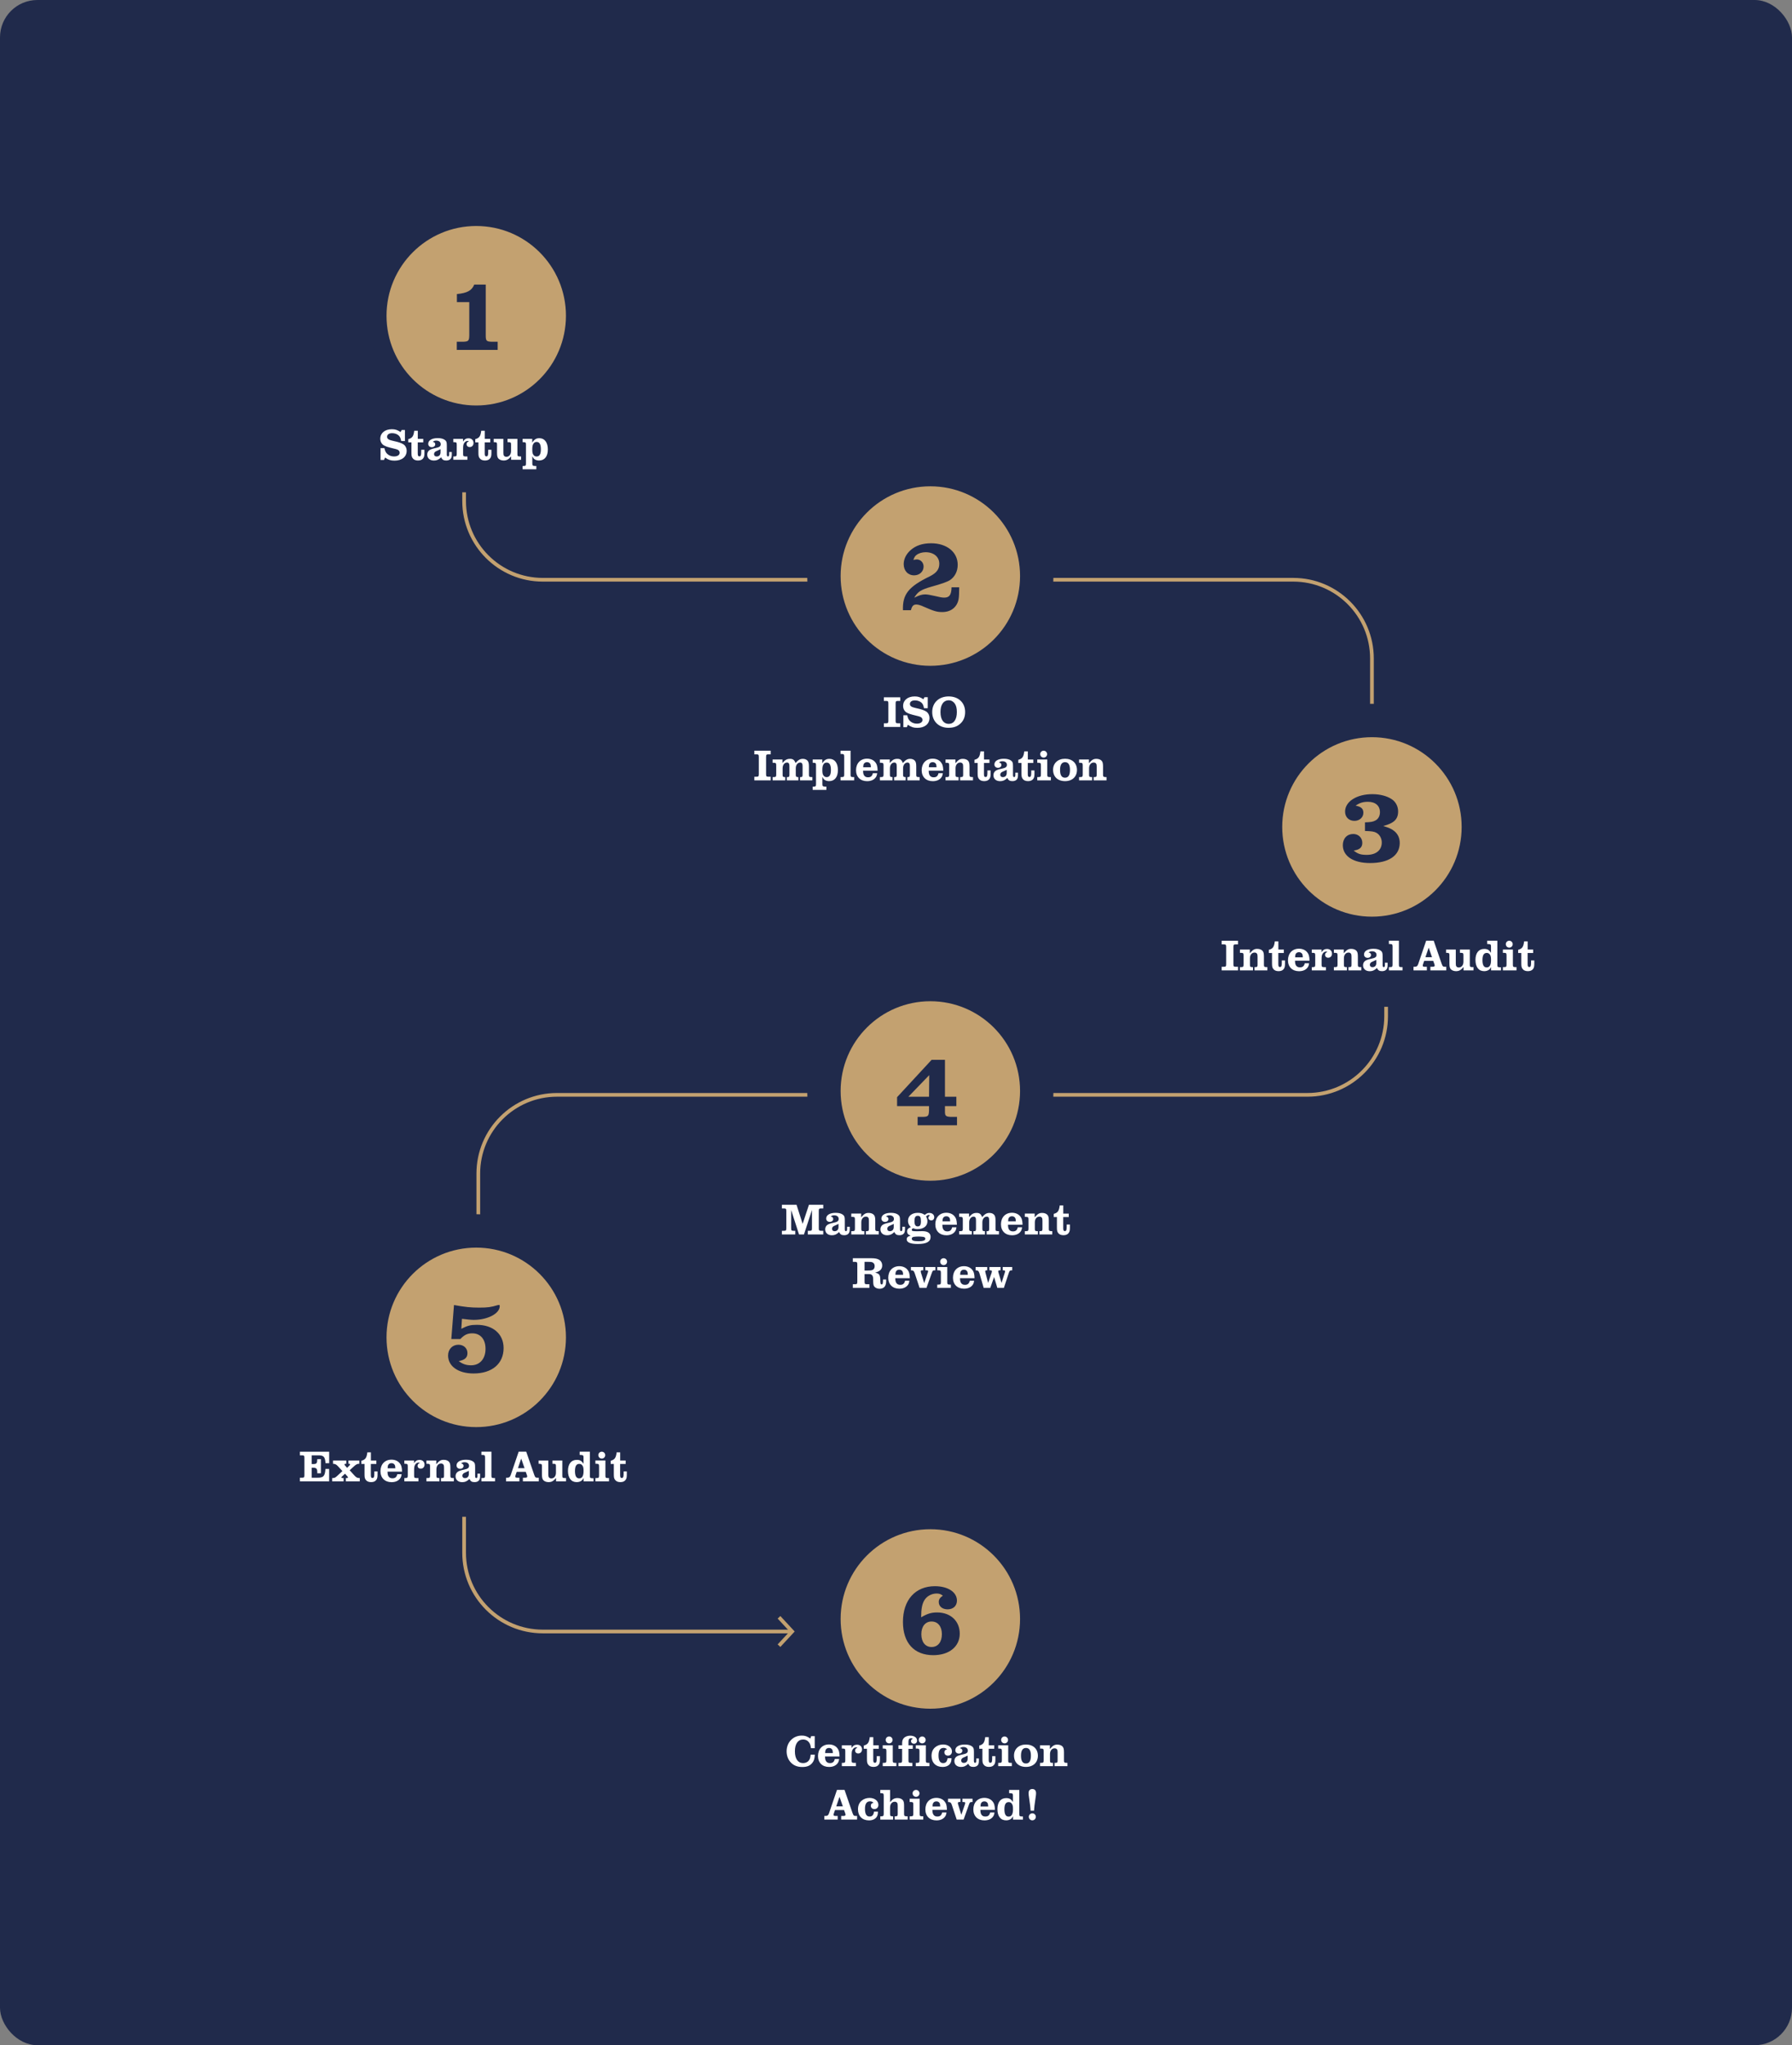
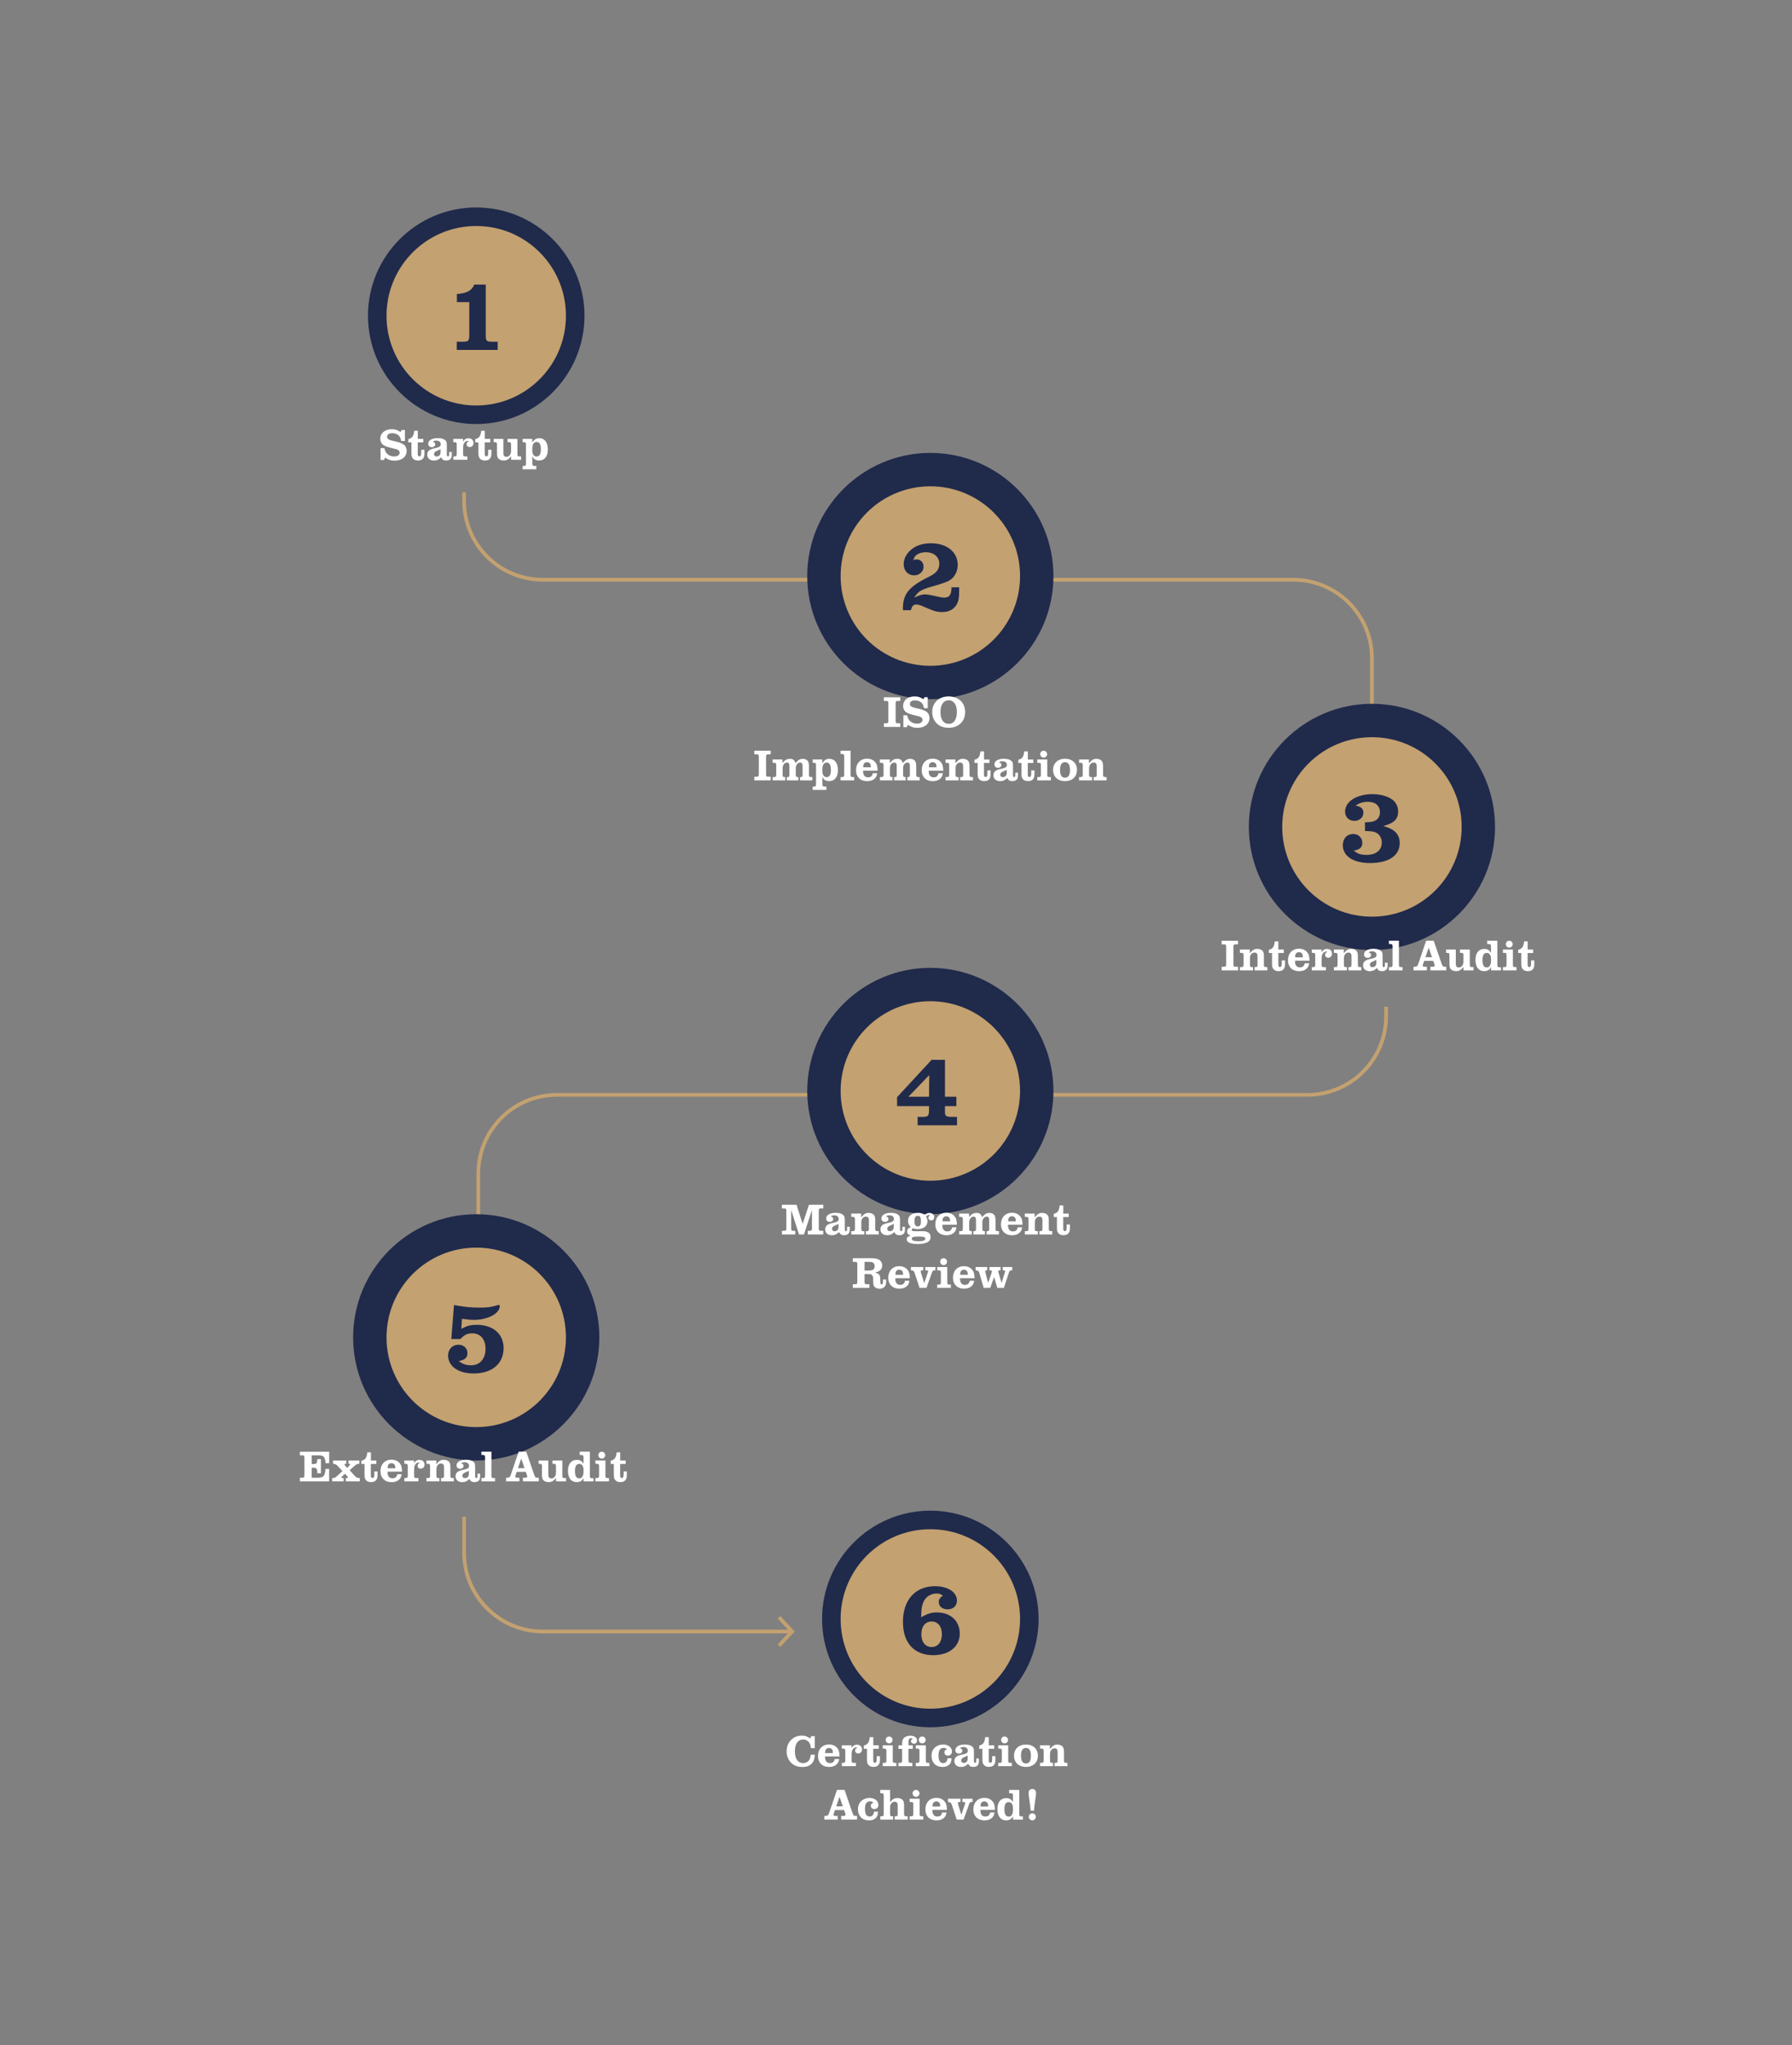
<svg xmlns="http://www.w3.org/2000/svg" viewBox="0 0 483.143 551.227">
  <rect x="0" y="0" width="483.143" height="551.227" fill="#808080" stroke="none" />
  <defs>
    <style>
      .cls-1 {
        fill: #202a4b;
      }

      .cls-2 {
        fill: #fff;
      }

      .cls-3 {
        fill: #c3a170;
      }

      .cls-4 {
        stroke: #000;
      }

      .cls-4, .cls-5 {
        fill: none;
        stroke-miterlimit: 10;
      }

      .cls-5 {
        stroke: #c3a170;
      }
    </style>
  </defs>
  <g id="Lager_3" data-name="Lager 3">
-     <rect class="cls-1" width="483.143" height="551.227" rx="10.081" ry="10.081" />
-   </g>
+     </g>
  <g id="Lager_1" data-name="Lager 1">
    <g>
      <path class="cls-3" d="M128.396,111.787c-14.716,0-26.688-11.972-26.688-26.688s11.972-26.688,26.688-26.688,26.688,11.973,26.688,26.688-11.972,26.688-26.688,26.688Z" />
      <path class="cls-1" d="M128.396,60.911c13.359,0,24.188,10.829,24.188,24.188s-10.829,24.188-24.188,24.188-24.188-10.829-24.188-24.188,10.829-24.188,24.188-24.188M128.396,55.911c-16.094,0-29.188,13.094-29.188,29.188s13.094,29.188,29.188,29.188,29.188-13.094,29.188-29.188-13.094-29.188-29.188-29.188h0Z" />
    </g>
    <path class="cls-1" d="M123.185,81.431v-2.176c2.785-.261,4.032-.957,4.671-2.553h3.104v13.691c0,1.422.174,1.653,1.479,1.712h1.74v2.204h-11.022v-2.204h1.827c1.306-.059,1.509-.262,1.537-1.712v-8.963h-3.336Z" />
    <path class="cls-5" d="M125.131,132.691v2.343c0,11.721,9.501,21.222,21.222,21.222h202.315c11.721,0,21.222,9.501,21.222,21.222v27.817" />
    <polyline class="cls-5" points="210.026 443.546 213.575 439.721 210.026 435.896" />
    <path class="cls-5" d="M125.131,408.801v9.698c0,11.721,9.501,21.222,21.222,21.222h67.222" />
-     <polyline class="cls-4" points="132.781 345.632 128.956 349.182 125.131 345.632" />
    <path class="cls-5" d="M373.715,271.357v2.505c0,11.721-9.501,21.222-21.222,21.222h-202.315c-11.721,0-21.222,9.501-21.222,21.222v32.326" />
    <g>
      <path class="cls-3" d="M250.829,183.944c-15.818,0-28.688-12.869-28.688-28.688,0-15.819,12.87-28.688,28.688-28.688s28.688,12.869,28.688,28.688c0,15.818-12.869,28.688-28.688,28.688Z" />
      <path class="cls-1" d="M250.829,131.069c13.359,0,24.188,10.829,24.188,24.188s-10.829,24.188-24.188,24.188-24.188-10.829-24.188-24.188,10.829-24.188,24.188-24.188M250.829,122.069c-18.3,0-33.188,14.888-33.188,33.188s14.888,33.188,33.188,33.188,33.188-14.888,33.188-33.188-14.888-33.188-33.188-33.188h0Z" />
    </g>
    <path class="cls-1" d="M243.443,164.468c-.146-4.293,1.508-6.353,7.251-9.138,1.828-.928,2.553-1.914,2.553-3.394,0-1.856-1.508-3.104-3.684-3.104-.928,0-1.827.261-2.437.725-.406.29-.609.609-.87,1.363.377-.087.725-.145.928-.145,1.016,0,1.828.841,1.828,1.914,0,1.363-1.103,2.379-2.553,2.379-1.653,0-2.813-1.247-2.813-3.017,0-1.363.667-2.727,1.856-3.771,1.392-1.247,3.22-1.856,5.54-1.856,4.235,0,7.165,2.379,7.165,5.802,0,1.77-.783,3.277-2.118,4.148q-1.102.695-4.931,1.74c-2.93.841-3.713,1.363-4.671,2.987,1.393-.696,2.089-.899,2.988-.899.522,0,1.306.146,2.466.406,1.305.319,2.06.464,2.61.464,1.421,0,1.943-.725,2.001-2.784h2.06q0,2.32-.174,3.249c-.435,2.146-2.088,3.423-4.38,3.423-1.421,0-2.176-.203-5.019-1.45-.87-.406-1.537-.581-1.972-.581-.812,0-1.189.406-1.479,1.538h-2.146Z" />
    <g>
      <path class="cls-3" d="M250.829,322.73c-15.818,0-28.688-12.869-28.688-28.688,0-15.818,12.87-28.688,28.688-28.688s28.688,12.869,28.688,28.688c0,15.819-12.869,28.688-28.688,28.688Z" />
      <path class="cls-1" d="M250.829,269.854c13.359,0,24.188,10.829,24.188,24.188s-10.829,24.188-24.188,24.188-24.188-10.829-24.188-24.188,10.829-24.188,24.188-24.188M250.829,260.854c-18.3,0-33.188,14.888-33.188,33.188s14.888,33.188,33.188,33.188,33.188-14.888,33.188-33.188-14.888-33.188-33.188-33.188h0Z" />
    </g>
    <path class="cls-1" d="M258.019,303.282h-10.616v-2.263h1.537c1.306-.058,1.479-.261,1.537-1.711v-1.189h-8.614v-2.408l9.311-10.065h3.598v9.95h3.074v2.523h-3.074v1.189c-.029,1.421.145,1.624,1.479,1.711h1.77v2.263ZM250.477,295.596l.059-5.831-5.628,5.831h5.569Z" />
    <g>
      <path class="cls-3" d="M250.829,463.032c-14.716,0-26.688-11.973-26.688-26.688s11.972-26.688,26.688-26.688,26.688,11.972,26.688,26.688-11.972,26.688-26.688,26.688Z" />
      <path class="cls-1" d="M250.829,412.156c13.359,0,24.188,10.829,24.188,24.188s-10.829,24.188-24.188,24.188-24.188-10.829-24.188-24.188,10.829-24.188,24.188-24.188M250.829,407.156c-16.094,0-29.188,13.094-29.188,29.188s13.094,29.188,29.188,29.188,29.188-13.094,29.188-29.188-13.094-29.188-29.188-29.188h0Z" />
    </g>
    <path class="cls-1" d="M252.522,429.485c-1.393,0-2.727.755-3.365,1.915-.551,1.015-.783,2.146-.812,4.496,1.769-1.016,2.784-1.307,4.321-1.307,3.626,0,6.092,2.321,6.092,5.715,0,3.48-2.843,5.801-7.136,5.801-5.163,0-8.18-3.307-8.18-8.963,0-5.917,3.336-9.63,8.615-9.63,3.51,0,5.946,1.596,5.946,3.888,0,1.421-1.016,2.35-2.524,2.35-1.421,0-2.378-.812-2.378-1.973,0-.697.29-1.16,1.103-1.712-.581-.435-.958-.58-1.683-.58ZM248.403,440.449c0,2.118,1.073,3.453,2.756,3.453,1.711,0,2.784-1.335,2.784-3.453,0-2.088-1.073-3.422-2.784-3.422-1.683,0-2.756,1.334-2.756,3.422Z" />
    <g>
      <path class="cls-3" d="M128.396,389.134c-15.818,0-28.688-12.869-28.688-28.688,0-15.819,12.87-28.688,28.688-28.688s28.688,12.869,28.688,28.688c0,15.818-12.87,28.688-28.688,28.688Z" />
      <path class="cls-1" d="M128.396,336.258c13.359,0,24.188,10.829,24.188,24.188s-10.829,24.188-24.188,24.188-24.188-10.829-24.188-24.188,10.829-24.188,24.188-24.188M128.396,327.258c-18.3,0-33.188,14.888-33.188,33.188s14.888,33.188,33.188,33.188,33.188-14.888,33.188-33.188-14.888-33.188-33.188-33.188h0Z" />
    </g>
    <path class="cls-1" d="M124.375,358.142c1.683-.87,2.523-1.073,4.177-1.073,4.381,0,7.224,2.465,7.224,6.265,0,4.206-3.104,6.847-8.094,6.847-4.118,0-6.874-1.944-6.874-4.845,0-1.683,1.16-2.9,2.784-2.9,1.422,0,2.437.928,2.437,2.263,0,1.188-.667,1.827-2.35,2.146,1.016.783,2.002,1.131,3.336,1.131,2.35,0,3.887-1.74,3.887-4.438,0-2.581-1.363-4.177-3.567-4.177-1.306,0-2.146.406-3.22,1.537h-2.437l.725-9.166c3.046.552,4.525.696,6.788.696,2.32,0,3.162-.116,4.989-.667.145-.029.261-.058.377-.058s.174.115.174.348c0,1.973-3.249,3.684-6.99,3.684-.726,0-1.596-.087-3.191-.29l-.174,2.698Z" />
    <g>
      <path class="cls-3" d="M369.89,251.562c-15.818,0-28.688-12.869-28.688-28.688,0-15.819,12.87-28.688,28.688-28.688s28.688,12.869,28.688,28.688c0,15.818-12.87,28.688-28.688,28.688Z" />
      <path class="cls-1" d="M369.89,198.687c13.359,0,24.188,10.829,24.188,24.188s-10.829,24.188-24.188,24.188-24.188-10.829-24.188-24.188,10.829-24.188,24.188-24.188M369.89,189.687c-18.3,0-33.188,14.888-33.188,33.188s14.888,33.188,33.188,33.188,33.188-14.888,33.188-33.188-14.888-33.188-33.188-33.188h0Z" />
    </g>
    <path class="cls-1" d="M368.015,221.643c1.538-.059,2.146-.146,2.785-.493.783-.377,1.247-1.219,1.247-2.233,0-1.77-1.219-2.814-3.249-2.814-1.334,0-2.32.319-3.307,1.045,1.479.261,2.089.812,2.089,1.914,0,1.247-1.045,2.176-2.408,2.176-1.508,0-2.523-1.016-2.523-2.495,0-2.697,3.104-4.699,7.339-4.699,2.06,0,3.974.493,5.25,1.363,1.073.696,1.712,1.944,1.712,3.278,0,2.117-1.103,3.19-4.032,3.945,1.566.464,2.233.754,2.959,1.334.986.783,1.508,1.886,1.508,3.22,0,3.423-2.958,5.425-8.006,5.425-4.524,0-7.339-1.857-7.339-4.815,0-1.799,1.132-3.017,2.814-3.017,1.392,0,2.437,1.015,2.437,2.378,0,1.247-.696,1.856-2.321,2.089,1.103.899,1.886,1.16,3.539,1.16,2.495,0,4.032-1.276,4.032-3.336,0-1.103-.551-2.117-1.45-2.61-.609-.349-1.247-.436-3.075-.493v-2.32Z" />
    <g>
      <path class="cls-2" d="M238.302,194.944h.456c.671.012.755-.084.755-.731v-4.569c0-.647-.084-.744-.755-.731h-.456v-.983h4.414v.983h-.479c-.684-.013-.768.084-.768.731v4.569c0,.647.084.743.768.731h.479v.983h-4.414v-.983Z" />
      <path class="cls-2" d="M243.558,195.987v-3.201h1.031c.204.875.408,1.247.852,1.631.468.407,1.092.623,1.763.623.923,0,1.511-.396,1.511-.995,0-.359-.18-.624-.528-.815-.204-.096-.624-.228-1.283-.372-1.332-.312-2.015-.539-2.507-.839-.563-.36-.911-1.02-.911-1.752,0-1.535,1.247-2.566,3.118-2.566.923,0,1.463.181,2.351.756l.3-.552h.875v2.975h-1.007c-.156-.804-.324-1.163-.684-1.499-.432-.384-1.08-.612-1.751-.612-.852,0-1.367.36-1.367.972,0,.192.06.384.168.492.251.287.54.396,1.619.647,1.271.275,1.979.516,2.507.827.612.348.983,1.031.983,1.812,0,1.606-1.283,2.65-3.262,2.65-1.031,0-1.667-.204-2.566-.828l-.276.647h-.936Z" />
      <path class="cls-2" d="M260.21,191.91c0,1.308-.432,2.362-1.308,3.143-.827.755-1.847,1.103-3.19,1.103-2.59,0-4.377-1.727-4.377-4.233,0-2.519,1.787-4.222,4.438-4.222s4.438,1.691,4.438,4.21ZM254.105,189.655c-.372.576-.54,1.26-.54,2.291,0,1.979.828,3.154,2.207,3.154,1.392,0,2.207-1.176,2.207-3.179,0-1.007-.168-1.715-.54-2.267-.396-.575-.983-.911-1.631-.911-.731,0-1.308.312-1.703.911Z" />
      <path class="cls-2" d="M203.377,209.345h.456c.671.012.755-.084.755-.731v-4.569c0-.648-.084-.744-.755-.732h-.456v-.983h4.414v.983h-.479c-.684-.012-.768.084-.768.732v4.569c0,.647.084.743.768.731h.479v.983h-4.414v-.983Z" />
      <path class="cls-2" d="M208.297,209.44h.348c.551-.023.624-.107.635-.707v-2.435c-.012-.601-.084-.685-.635-.708h-.348v-.888h2.663v.936c.731-.852,1.211-1.115,2.051-1.115.78,0,1.151.288,1.475,1.127.756-.852,1.235-1.127,1.979-1.127.516,0,.972.18,1.248.491.276.3.384.732.384,1.584v2.135c0,.6.072.684.624.707h.3v.888h-3.322v-.888h.228c.396-.023.456-.107.456-.707v-2.111c0-.456-.024-.624-.108-.804-.096-.18-.288-.3-.503-.3-.72,0-1.224.636-1.224,1.548v1.667c0,.575.072.671.54.707h.156v.888h-3.106v-.888h.228c.408-.023.468-.107.468-.707v-2.111c0-.456-.024-.624-.12-.804-.084-.191-.288-.3-.503-.3-.708,0-1.211.636-1.211,1.548v1.667c0,.587.072.684.587.707h.12v.888h-3.406v-.888Z" />
      <path class="cls-2" d="M221.699,205.711c.587-.888,1.08-1.188,1.931-1.188,1.415,0,2.278,1.151,2.278,3.034,0,1.871-.875,2.975-2.375,2.975-.468,0-.923-.132-1.223-.348-.204-.156-.372-.384-.588-.792v1.907c0,.6.096.684.804.707h.276v.888h-3.694v-.888h.276c.552-.023.624-.107.624-.707v-5.001c0-.601-.072-.685-.624-.708h-.276v-.888h2.591v1.008ZM222.023,205.998c-.228.349-.312.768-.312,1.535,0,.804.072,1.151.324,1.5.204.275.479.419.839.419.78,0,1.151-.623,1.151-1.942,0-1.331-.372-1.979-1.139-1.979-.384,0-.648.144-.864.467Z" />
      <path class="cls-2" d="M229.319,208.733c0,.6.072.684.612.707h.36v.888h-3.67v-.888h.348c.552-.023.624-.107.636-.707v-4.81c-.012-.6-.084-.684-.636-.708h-.348v-.888h2.699v6.405Z" />
      <path class="cls-2" d="M236.493,208.397c-.084.636-.204.923-.503,1.271-.492.575-1.259.875-2.207.875-1.811,0-2.986-1.151-2.986-2.95,0-1.871,1.188-3.118,2.975-3.118.875,0,1.667.323,2.146.888.492.563.672,1.151.696,2.351h-3.922c.024.684.084.983.3,1.307.228.324.552.48,1.031.48.744,0,1.116-.312,1.308-1.104h1.163ZM234.802,206.802c-.012-.516-.06-.743-.204-.971-.18-.265-.468-.408-.839-.408-.36,0-.66.144-.828.408-.144.228-.192.455-.204.971h2.075Z" />
      <path class="cls-2" d="M237.228,209.44h.348c.551-.023.624-.107.635-.707v-2.435c-.012-.601-.084-.685-.635-.708h-.348v-.888h2.663v.936c.731-.852,1.211-1.115,2.051-1.115.78,0,1.151.288,1.475,1.127.756-.852,1.235-1.127,1.979-1.127.516,0,.972.18,1.248.491.276.3.384.732.384,1.584v2.135c0,.6.072.684.624.707h.3v.888h-3.322v-.888h.228c.396-.023.456-.107.456-.707v-2.111c0-.456-.024-.624-.108-.804-.096-.18-.288-.3-.503-.3-.72,0-1.224.636-1.224,1.548v1.667c0,.575.072.671.54.707h.156v.888h-3.106v-.888h.228c.408-.023.468-.107.468-.707v-2.111c0-.456-.024-.624-.12-.804-.084-.191-.288-.3-.503-.3-.708,0-1.211.636-1.211,1.548v1.667c0,.587.072.684.587.707h.12v.888h-3.406v-.888Z" />
      <path class="cls-2" d="M254.193,208.397c-.084.636-.204.923-.504,1.271-.491.575-1.259.875-2.206.875-1.812,0-2.987-1.151-2.987-2.95,0-1.871,1.188-3.118,2.974-3.118.876,0,1.667.323,2.147.888.491.563.671,1.151.695,2.351h-3.922c.024.684.084.983.3,1.307.228.324.552.48,1.031.48.744,0,1.115-.312,1.308-1.104h1.163ZM252.502,206.802c-.012-.516-.06-.743-.203-.971-.181-.265-.468-.408-.84-.408-.359,0-.66.144-.828.408-.144.228-.192.455-.204.971h2.074Z" />
      <path class="cls-2" d="M258.862,209.44h.216c.527-.023.6-.107.6-.707v-2.111c0-.456-.036-.624-.156-.804-.119-.191-.359-.3-.647-.3-.743,0-1.247.624-1.247,1.548v1.667c0,.6.072.684.611.707h.204v.888h-3.514v-.888h.348c.552-.023.623-.107.636-.707v-2.435c-.013-.601-.084-.685-.636-.708h-.348v-.888h2.662v1.008c.792-.936,1.224-1.188,2.015-1.188.564,0,1.08.18,1.38.491.3.3.407.732.407,1.584v2.135c0,.6.084.684.684.707h.252v.888h-3.466v-.888Z" />
      <path class="cls-2" d="M267.082,207.642v.84c0,.731-.071,1.055-.287,1.391-.288.444-.768.66-1.451.66-.696,0-1.2-.24-1.487-.696-.229-.371-.276-.623-.276-1.547v-2.65h-.852v-.863c1.08-.288,1.428-.779,1.607-2.267h.959v2.194h1.476v.936h-1.487v2.963c0,.611.108.815.444.815.384,0,.491-.276.491-1.248v-.527h.863Z" />
      <path class="cls-2" d="M274.461,208.805c0,.684-.084.996-.324,1.283-.264.288-.659.444-1.163.444-.731,0-1.079-.216-1.392-.852-.671.636-1.175.863-1.931.863-1.104,0-1.811-.624-1.811-1.607,0-.491.216-.923.587-1.187.36-.24.84-.408,1.716-.588.995-.204,1.331-.456,1.331-1.031,0-.576-.468-.96-1.188-.96-.432,0-.672.084-.96.336.444.06.672.288.672.684,0,.42-.407.756-.923.756-.576,0-.972-.372-.972-.912,0-.936.995-1.535,2.578-1.535.864,0,1.512.181,1.955.528.396.323.479.587.479,1.547v2.314c0,.372.097.552.312.552s.312-.168.312-.552v-.636h.72v.552ZM271.426,207.485c-.312.156-.6.288-.696.324-.563.24-.719.324-.852.479-.144.156-.203.324-.203.504,0,.408.264.659.684.659.684,0,1.067-.419,1.067-1.151v-.815Z" />
      <path class="cls-2" d="M278.901,207.642v.84c0,.731-.071,1.055-.287,1.391-.288.444-.768.66-1.451.66-.696,0-1.2-.24-1.487-.696-.229-.371-.276-.623-.276-1.547v-2.65h-.852v-.863c1.08-.288,1.428-.779,1.607-2.267h.959v2.194h1.476v.936h-1.487v2.963c0,.611.108.815.444.815.384,0,.491-.276.491-1.248v-.527h.863Z" />
      <path class="cls-2" d="M283.33,210.328h-3.67v-.888h.348c.552-.023.624-.107.636-.707v-2.435c-.012-.601-.084-.685-.636-.708h-.348v-.888h2.698v4.03c0,.6.072.684.612.707h.359v.888ZM282.31,203.252c0,.527-.407.936-.923.936-.54,0-.936-.408-.936-.947,0-.504.419-.912.923-.912.516,0,.936.42.936.924Z" />
      <path class="cls-2" d="M290.361,207.521c0,1.812-1.271,3.011-3.202,3.011-1.991,0-3.238-1.188-3.238-3.059,0-1.775,1.295-2.975,3.226-2.975,1.943,0,3.215,1.188,3.215,3.022ZM285.803,207.485c0,1.439.432,2.123,1.343,2.123.888,0,1.331-.684,1.331-2.099,0-1.403-.443-2.087-1.331-2.087s-1.343.695-1.343,2.062Z" />
      <path class="cls-2" d="M294.862,209.44h.216c.527-.023.6-.107.6-.707v-2.111c0-.456-.036-.624-.156-.804-.119-.191-.359-.3-.647-.3-.743,0-1.247.624-1.247,1.548v1.667c0,.6.072.684.611.707h.204v.888h-3.514v-.888h.348c.552-.023.623-.107.636-.707v-2.435c-.013-.601-.084-.685-.636-.708h-.348v-.888h2.662v1.008c.792-.936,1.224-1.188,2.015-1.188.564,0,1.08.18,1.38.491.3.3.407.732.407,1.584v2.135c0,.6.084.684.684.707h.252v.888h-3.466v-.888Z" />
    </g>
    <g>
      <path class="cls-2" d="M102.601,123.971v-3.201h1.031c.204.875.408,1.247.852,1.631.468.407,1.092.623,1.763.623.923,0,1.511-.396,1.511-.995,0-.359-.18-.624-.528-.815-.204-.096-.624-.228-1.283-.372-1.332-.312-2.015-.539-2.507-.839-.563-.36-.911-1.02-.911-1.752,0-1.535,1.247-2.566,3.118-2.566.923,0,1.463.181,2.351.756l.3-.552h.875v2.975h-1.007c-.156-.804-.324-1.163-.684-1.499-.432-.384-1.08-.612-1.751-.612-.852,0-1.367.36-1.367.972,0,.192.06.384.168.492.251.287.54.396,1.619.647,1.271.275,1.979.516,2.507.827.612.348.983,1.031.983,1.812,0,1.606-1.283,2.65-3.262,2.65-1.031,0-1.667-.204-2.566-.828l-.276.647h-.936Z" />
      <path class="cls-2" d="M114.431,121.225v.84c0,.731-.072,1.056-.288,1.392-.288.443-.768.659-1.451.659-.696,0-1.199-.24-1.487-.695-.228-.372-.276-.624-.276-1.548v-2.65h-.852v-.863c1.08-.288,1.427-.779,1.607-2.267h.959v2.194h1.475v.936h-1.487v2.963c0,.611.108.815.444.815.384,0,.492-.276.492-1.247v-.528h.864Z" />
      <path class="cls-2" d="M121.809,122.389c0,.684-.084.995-.324,1.283-.264.287-.66.443-1.164.443-.731,0-1.08-.216-1.391-.852-.672.636-1.175.863-1.931.863-1.104,0-1.811-.623-1.811-1.606,0-.492.216-.924.588-1.188.36-.24.839-.408,1.715-.588.996-.204,1.332-.456,1.332-1.031,0-.576-.468-.96-1.188-.96-.432,0-.671.084-.959.336.444.061.672.288.672.684,0,.42-.408.756-.924.756-.576,0-.971-.372-.971-.911,0-.936.995-1.535,2.579-1.535.863,0,1.511.18,1.955.527.396.324.48.588.48,1.547v2.314c0,.372.096.552.312.552s.312-.168.312-.552v-.635h.72v.552ZM118.775,121.069c-.312.155-.6.287-.695.323-.564.24-.72.324-.852.479-.144.156-.204.324-.204.504,0,.408.264.66.684.66.684,0,1.067-.42,1.067-1.151v-.815Z" />
      <path class="cls-2" d="M124.836,119.018c.408-.635.839-.887,1.487-.887.804,0,1.344.503,1.344,1.271,0,.636-.42,1.092-1.031,1.092-.48,0-.84-.324-.84-.768,0-.384.191-.624.636-.779-.168-.084-.252-.108-.36-.108-.323,0-.647.18-.863.48-.264.359-.348.731-.348,1.559v1.439c0,.588.072.684.611.707h.552v.888h-3.802v-.888h.3c.54-.023.612-.107.624-.707v-2.435c-.012-.6-.084-.684-.624-.708h-.3v-.888h2.615v.731Z" />
      <path class="cls-2" d="M132.49,121.225v.84c0,.731-.071,1.056-.287,1.392-.288.443-.768.659-1.451.659-.696,0-1.2-.24-1.487-.695-.229-.372-.276-.624-.276-1.548v-2.65h-.852v-.863c1.08-.288,1.428-.779,1.607-2.267h.959v2.194h1.476v.936h-1.487v2.963c0,.611.108.815.444.815.384,0,.491-.276.491-1.247v-.528h.863Z" />
      <path class="cls-2" d="M133.105,118.286h2.614v3.742c0,.443.036.624.156.792.119.191.371.3.659.3.731,0,1.247-.624,1.247-1.535v-1.703c0-.588-.071-.684-.611-.708h-.336v-.888h2.663v4.03c0,.6.071.684.623.707h.372v.888h-2.687v-.911c-.695.827-1.212,1.115-2.015,1.115-.552,0-1.067-.18-1.38-.492-.3-.3-.407-.731-.407-1.583v-2.158c0-.6-.084-.684-.684-.708h-.216v-.888Z" />
      <path class="cls-2" d="M143.495,119.294c.588-.888,1.079-1.188,1.931-1.188,1.415,0,2.279,1.151,2.279,3.034,0,1.871-.876,2.975-2.375,2.975-.468,0-.924-.132-1.224-.348-.203-.156-.371-.384-.587-.792v1.907c0,.6.096.684.803.707h.276v.888h-3.694v-.888h.276c.552-.023.623-.107.623-.707v-5.001c0-.6-.071-.684-.623-.708h-.276v-.888h2.591v1.008ZM143.82,119.582c-.229.348-.312.768-.312,1.535,0,.804.072,1.151.324,1.499.204.275.479.42.84.42.779,0,1.151-.624,1.151-1.943,0-1.331-.372-1.979-1.14-1.979-.384,0-.647.144-.863.468Z" />
    </g>
    <g>
      <path class="cls-2" d="M329.379,260.562h.456c.671.012.755-.084.755-.731v-4.569c0-.647-.084-.744-.755-.731h-.456v-.983h4.414v.983h-.479c-.684-.013-.768.084-.768.731v4.569c0,.647.084.743.768.731h.479v.983h-4.414v-.983Z" />
      <path class="cls-2" d="M338.233,260.658h.216c.528-.023.6-.107.6-.707v-2.111c0-.455-.036-.623-.156-.804-.12-.191-.36-.3-.648-.3-.744,0-1.247.624-1.247,1.548v1.667c0,.6.072.684.612.707h.204v.888h-3.514v-.888h.348c.551-.023.624-.107.635-.707v-2.435c-.012-.6-.084-.684-.635-.708h-.348v-.888h2.663v1.008c.791-.936,1.223-1.188,2.015-1.188.563,0,1.079.18,1.379.492.3.3.408.731.408,1.583v2.135c0,.6.084.684.684.707h.251v.888h-3.466v-.888Z" />
      <path class="cls-2" d="M346.452,258.859v.84c0,.731-.072,1.056-.288,1.392-.288.443-.768.659-1.451.659-.696,0-1.199-.24-1.487-.695-.228-.372-.276-.624-.276-1.548v-2.65h-.852v-.863c1.08-.288,1.427-.779,1.607-2.267h.959v2.194h1.475v.936h-1.487v2.963c0,.611.108.815.444.815.384,0,.492-.276.492-1.247v-.528h.864Z" />
      <path class="cls-2" d="M352.944,259.615c-.084.636-.204.924-.503,1.271-.492.575-1.259.875-2.207.875-1.811,0-2.986-1.151-2.986-2.95,0-1.871,1.188-3.118,2.975-3.118.875,0,1.667.324,2.146.888.492.563.672,1.151.696,2.351h-3.922c.024.684.084.983.3,1.308.228.323.552.479,1.031.479.744,0,1.116-.312,1.308-1.104h1.163ZM351.253,258.02c-.012-.517-.06-.744-.204-.972-.18-.264-.468-.408-.839-.408-.36,0-.66.145-.828.408-.144.228-.192.455-.204.972h2.075Z" />
      <path class="cls-2" d="M356.293,256.652c.408-.635.839-.887,1.487-.887.803,0,1.343.503,1.343,1.271,0,.636-.42,1.092-1.032,1.092-.479,0-.839-.324-.839-.768,0-.384.192-.624.636-.779-.168-.084-.252-.108-.36-.108-.324,0-.648.18-.864.48-.264.359-.348.731-.348,1.559v1.439c0,.588.072.684.612.707h.552v.888h-3.802v-.888h.3c.54-.023.612-.107.624-.707v-2.435c-.012-.6-.084-.684-.624-.708h-.3v-.888h2.615v.731Z" />
      <path class="cls-2" d="M363.564,260.658h.216c.528-.023.6-.107.6-.707v-2.111c0-.455-.036-.623-.156-.804-.12-.191-.36-.3-.648-.3-.744,0-1.247.624-1.247,1.548v1.667c0,.6.072.684.611.707h.204v.888h-3.514v-.888h.348c.551-.023.624-.107.635-.707v-2.435c-.012-.6-.084-.684-.635-.708h-.348v-.888h2.663v1.008c.791-.936,1.224-1.188,2.015-1.188.563,0,1.079.18,1.379.492.3.3.408.731.408,1.583v2.135c0,.6.084.684.684.707h.252v.888h-3.466v-.888Z" />
      <path class="cls-2" d="M374.111,260.023c0,.684-.084.995-.324,1.283-.264.287-.659.443-1.163.443-.731,0-1.08-.216-1.391-.852-.672.636-1.175.863-1.931.863-1.104,0-1.811-.623-1.811-1.606,0-.492.216-.924.588-1.188.36-.24.839-.408,1.715-.588.996-.204,1.332-.456,1.332-1.031,0-.576-.468-.96-1.188-.96-.432,0-.672.084-.959.336.444.061.671.288.671.684,0,.42-.408.756-.923.756-.576,0-.971-.372-.971-.911,0-.936.995-1.535,2.579-1.535.863,0,1.511.18,1.955.527.396.324.479.588.479,1.547v2.314c0,.372.097.552.312.552s.312-.168.312-.552v-.635h.72v.552ZM371.076,258.704c-.312.155-.6.287-.695.323-.564.24-.72.324-.852.479-.144.156-.204.324-.204.504,0,.408.264.66.684.66.684,0,1.067-.42,1.067-1.151v-.815Z" />
      <path class="cls-2" d="M377.162,259.951c0,.6.071.684.611.707h.359v.888h-3.67v-.888h.348c.552-.023.624-.107.636-.707v-4.81c-.012-.6-.084-.684-.636-.708h-.348v-.887h2.699v6.404Z" />
      <path class="cls-2" d="M389.925,261.546h-4.281v-.983h.432c.576,0,.731-.072.731-.359,0-.084-.036-.24-.096-.396l-.3-.827h-2.435l-.3.863c-.048.145-.084.3-.084.408,0,.239.144.312.6.312h.504v.983h-3.599v-.983h.396c.516-.036.72-.228.911-.852l2.099-6.164h2.039l2.146,6.212c.276.731.36.815.936.804h.3v.983ZM385.188,255.405l-.875,2.579h1.774l-.899-2.579Z" />
      <path class="cls-2" d="M389.883,255.921h2.614v3.742c0,.443.036.624.156.792.119.191.371.3.659.3.731,0,1.247-.624,1.247-1.535v-1.703c0-.588-.071-.684-.611-.708h-.336v-.888h2.663v4.03c0,.6.071.684.623.707h.372v.888h-2.687v-.911c-.695.827-1.212,1.115-2.015,1.115-.552,0-1.067-.18-1.38-.492-.3-.3-.407-.731-.407-1.583v-2.158c0-.6-.084-.684-.684-.708h-.216v-.888Z" />
      <path class="cls-2" d="M401.988,255.142c0-.6-.096-.684-.804-.708h-.228v-.887h2.746v6.44c0,.6.072.684.624.72h.359v.839h-2.674v-.899c-.229.42-.384.6-.624.756-.336.228-.779.348-1.235.348-1.487,0-2.351-1.115-2.351-3.022,0-1.883.876-2.975,2.375-2.975.852,0,1.319.276,1.811,1.067v-1.679ZM399.685,258.775c0,1.331.372,1.967,1.14,1.967.791,0,1.175-.647,1.175-1.99,0-.804-.084-1.176-.323-1.499-.216-.288-.479-.42-.84-.42-.779,0-1.151.611-1.151,1.942Z" />
      <path class="cls-2" d="M408.864,261.546h-3.67v-.888h.348c.552-.023.624-.107.636-.707v-2.435c-.012-.6-.084-.684-.636-.708h-.348v-.888h2.698v4.03c0,.6.072.684.612.707h.359v.888ZM407.844,254.47c0,.528-.407.936-.923.936-.54,0-.936-.407-.936-.947,0-.504.419-.911.923-.911.516,0,.936.419.936.923Z" />
      <path class="cls-2" d="M413.664,258.859v.84c0,.731-.071,1.056-.287,1.392-.288.443-.768.659-1.451.659-.696,0-1.2-.24-1.487-.695-.229-.372-.276-.624-.276-1.548v-2.65h-.852v-.863c1.08-.288,1.428-.779,1.607-2.267h.959v2.194h1.476v.936h-1.487v2.963c0,.611.108.815.444.815.384,0,.491-.276.491-1.247v-.528h.863Z" />
    </g>
    <g>
      <path class="cls-2" d="M221.962,325.697h-.456c-.671-.012-.755.084-.755.731v4.57c0,.647.084.743.755.731h.456v.983h-4.173v-.983h.372c.672.012.756-.084.756-.731v-4.882l-2.159,6.597h-1.331l-2.123-6.585v4.87c0,.647.084.743.756.731h.348v.983h-3.598v-.983h.432c.671.012.755-.084.755-.731v-4.57c0-.647-.084-.743-.755-.731h-.432v-.983h3.946l1.643,5.146,1.703-5.146h3.862v.983Z" />
      <path class="cls-2" d="M229.104,331.19c0,.684-.084.995-.324,1.283-.264.288-.66.444-1.164.444-.731,0-1.08-.217-1.391-.852-.672.635-1.175.863-1.931.863-1.104,0-1.811-.624-1.811-1.607,0-.491.216-.924.588-1.188.36-.239.839-.407,1.715-.587.996-.204,1.332-.456,1.332-1.032,0-.575-.468-.959-1.188-.959-.432,0-.672.084-.959.336.444.06.671.287.671.684,0,.42-.408.755-.923.755-.576,0-.971-.371-.971-.911,0-.936.995-1.535,2.579-1.535.863,0,1.511.18,1.955.527.396.324.48.588.48,1.548v2.314c0,.372.096.552.312.552.216,0,.312-.168.312-.552v-.636h.72v.552ZM226.07,329.871c-.312.156-.6.288-.695.324-.564.239-.72.323-.852.479-.144.156-.204.324-.204.504,0,.407.264.659.684.659.684,0,1.067-.42,1.067-1.151v-.815Z" />
      <path class="cls-2" d="M233.45,331.826h.216c.528-.024.6-.108.6-.708v-2.11c0-.456-.036-.624-.156-.804-.12-.191-.36-.3-.648-.3-.744,0-1.247.624-1.247,1.547v1.667c0,.6.072.684.611.708h.204v.888h-3.514v-.888h.348c.551-.024.624-.108.635-.708v-2.435c-.012-.6-.084-.684-.635-.707h-.348v-.888h2.663v1.007c.791-.935,1.224-1.187,2.015-1.187.563,0,1.079.18,1.379.491.3.3.408.731.408,1.583v2.135c0,.6.084.684.684.708h.252v.888h-3.466v-.888Z" />
      <path class="cls-2" d="M243.996,331.19c0,.684-.084.995-.324,1.283-.264.288-.66.444-1.164.444-.731,0-1.08-.217-1.391-.852-.672.635-1.175.863-1.931.863-1.104,0-1.811-.624-1.811-1.607,0-.491.216-.924.588-1.188.36-.239.839-.407,1.715-.587.996-.204,1.332-.456,1.332-1.032,0-.575-.468-.959-1.188-.959-.432,0-.671.084-.959.336.444.06.672.287.672.684,0,.42-.408.755-.924.755-.576,0-.971-.371-.971-.911,0-.936.995-1.535,2.579-1.535.863,0,1.511.18,1.955.527.396.324.48.588.48,1.548v2.314c0,.372.096.552.312.552s.312-.168.312-.552v-.636h.72v.552ZM240.962,329.871c-.312.156-.6.288-.695.324-.564.239-.72.323-.852.479-.144.156-.204.324-.204.504,0,.407.264.659.684.659.684,0,1.067-.42,1.067-1.151v-.815Z" />
      <path class="cls-2" d="M244.804,329.044c0-1.308,1.043-2.159,2.65-2.159.755,0,1.211.132,1.871.552.516-.408.791-.527,1.247-.527.756,0,1.307.479,1.307,1.151,0,.516-.323.863-.803.863-.432,0-.768-.3-.768-.684,0-.3.156-.516.456-.66-.156-.084-.312-.132-.408-.132-.168,0-.384.132-.696.42.276.42.384.792.384,1.331,0,1.26-1.055,2.075-2.674,2.075-.432,0-.672-.048-1.211-.228-.252.144-.336.239-.336.407,0,.336.204.396,1.355.396.12,0,.456,0,.852-.013.264-.012.504-.012.624-.012,1.487,0,2.243.527,2.243,1.56,0,1.283-1.103,1.895-3.454,1.895-1.979,0-2.986-.42-2.986-1.247,0-.516.276-.779,1.056-.995-.696-.276-.948-.588-.948-1.14,0-.54.252-.84.996-1.164-.54-.575-.755-1.043-.755-1.69ZM246.375,333.35c-.396.072-.552.228-.552.504,0,.491.492.684,1.775.684,1.295,0,1.871-.204,1.871-.66,0-.336-.167-.468-.695-.539-.288-.036-.756-.072-1.104-.072-.456,0-1.055.036-1.295.084ZM246.555,329.164c0,.935.276,1.379.852,1.379.647,0,.887-.384.887-1.403,0-1.079-.228-1.463-.852-1.463-.636,0-.887.419-.887,1.487Z" />
      <path class="cls-2" d="M257.869,330.782c-.084.636-.204.924-.504,1.271-.492.576-1.26.876-2.207.876-1.811,0-2.986-1.151-2.986-2.95,0-1.871,1.188-3.118,2.975-3.118.875,0,1.667.323,2.146.887.492.564.672,1.151.695,2.351h-3.922c.024.684.084.984.301,1.308.228.324.551.479,1.031.479.743,0,1.115-.312,1.307-1.104h1.164ZM256.177,329.187c-.012-.516-.06-.743-.204-.972-.18-.264-.468-.407-.839-.407-.36,0-.66.144-.828.407-.144.229-.191.456-.204.972h2.075Z" />
      <path class="cls-2" d="M258.604,331.826h.348c.552-.024.623-.108.636-.708v-2.435c-.013-.6-.084-.684-.636-.707h-.348v-.888h2.662v.936c.731-.852,1.211-1.115,2.051-1.115.779,0,1.151.287,1.476,1.127.755-.852,1.235-1.127,1.979-1.127.516,0,.972.18,1.247.491.276.3.384.731.384,1.583v2.135c0,.6.072.684.624.708h.3v.888h-3.322v-.888h.229c.396-.024.455-.108.455-.708v-2.11c0-.456-.023-.624-.107-.804-.097-.18-.288-.3-.504-.3-.72,0-1.224.636-1.224,1.547v1.667c0,.576.072.672.54.708h.155v.888h-3.105v-.888h.228c.408-.024.468-.108.468-.708v-2.11c0-.456-.024-.624-.12-.804-.084-.191-.288-.3-.504-.3-.707,0-1.211.636-1.211,1.547v1.667c0,.588.072.684.588.708h.119v.888h-3.405v-.888Z" />
      <path class="cls-2" d="M275.568,330.782c-.084.636-.204.924-.504,1.271-.492.576-1.26.876-2.207.876-1.811,0-2.986-1.151-2.986-2.95,0-1.871,1.188-3.118,2.975-3.118.875,0,1.667.323,2.146.887.492.564.672,1.151.695,2.351h-3.922c.024.684.084.984.301,1.308.228.324.551.479,1.031.479.743,0,1.115-.312,1.307-1.104h1.164ZM273.877,329.187c-.012-.516-.06-.743-.204-.972-.18-.264-.468-.407-.839-.407-.36,0-.66.144-.828.407-.144.229-.191.456-.204.972h2.075Z" />
      <path class="cls-2" d="M280.237,331.826h.216c.527-.024.6-.108.6-.708v-2.11c0-.456-.036-.624-.156-.804-.119-.191-.359-.3-.647-.3-.743,0-1.247.624-1.247,1.547v1.667c0,.6.072.684.611.708h.204v.888h-3.514v-.888h.348c.552-.024.623-.108.636-.708v-2.435c-.013-.6-.084-.684-.636-.707h-.348v-.888h2.662v1.007c.792-.935,1.224-1.187,2.015-1.187.564,0,1.08.18,1.38.491.3.3.407.731.407,1.583v2.135c0,.6.084.684.684.708h.252v.888h-3.466v-.888Z" />
      <path class="cls-2" d="M288.457,330.027v.839c0,.732-.071,1.056-.287,1.392-.288.443-.768.66-1.451.66-.696,0-1.2-.24-1.487-.696-.229-.371-.276-.623-.276-1.547v-2.65h-.852v-.863c1.08-.288,1.428-.78,1.607-2.268h.959v2.195h1.476v.936h-1.487v2.962c0,.612.108.815.444.815.384,0,.491-.275.491-1.247v-.527h.863Z" />
      <path class="cls-2" d="M229.93,339.114h4.941c1.08,0,1.751.145,2.255.48.456.312.731.863.731,1.475,0,.588-.24,1.08-.671,1.392-.312.228-.576.348-1.235.527,1.031.252,1.307.563,1.379,1.583l.024.84c.024.611.084.768.336.768.312,0,.372-.204.384-1.319h.852v.192c0,.852-.084,1.259-.336,1.631-.288.42-.827.672-1.439.672-.54,0-1.043-.192-1.343-.504-.288-.288-.372-.624-.384-1.463l-.012-.804c-.036-.84-.408-1.224-1.163-1.188h-1.151v2.003c0,.647.084.743.755.731h.54v.983h-4.461v-.983h.456c.671.012.755-.084.755-.731v-4.569c0-.648-.096-.744-.755-.732h-.456v-.983ZM233.816,342.436c.947,0,1.283-.048,1.583-.239.264-.181.419-.528.419-.948,0-.407-.132-.707-.396-.899-.324-.228-.492-.252-1.547-.252h-.779v2.339h.72Z" />
      <path class="cls-2" d="M245.178,345.184c-.084.636-.204.923-.503,1.271-.492.575-1.259.875-2.207.875-1.811,0-2.986-1.151-2.986-2.95,0-1.871,1.188-3.118,2.975-3.118.875,0,1.667.323,2.146.888.492.563.672,1.151.696,2.351h-3.922c.024.684.084.983.3,1.307.228.324.552.48,1.031.48.744,0,1.116-.312,1.308-1.104h1.163ZM243.488,343.588c-.012-.516-.06-.743-.204-.971-.18-.265-.468-.408-.839-.408-.36,0-.66.144-.828.408-.144.228-.192.455-.204.971h2.075Z" />
      <path class="cls-2" d="M250.123,343.06c.072-.204.108-.36.108-.456,0-.144-.18-.228-.492-.228h-.276v-.888h2.734v.888h-.096c-.575,0-.647.06-.911.804l-1.403,3.934h-1.859l-1.307-3.946c-.228-.647-.384-.768-1.031-.791v-.888h3.346v.888c-.096-.012-.12-.012-.204-.012-.348,0-.492.096-.492.312,0,.072.024.204.06.324l.875,2.818.947-2.759Z" />
      <path class="cls-2" d="M256.363,347.114h-3.67v-.888h.348c.552-.023.624-.107.636-.707v-2.435c-.012-.601-.084-.685-.636-.708h-.348v-.888h2.698v4.03c0,.6.072.684.612.707h.359v.888ZM255.343,340.038c0,.527-.407.936-.923.936-.54,0-.936-.408-.936-.947,0-.504.419-.912.923-.912.516,0,.936.42.936.924Z" />
      <path class="cls-2" d="M262.627,345.184c-.084.636-.204.923-.504,1.271-.492.575-1.26.875-2.207.875-1.811,0-2.986-1.151-2.986-2.95,0-1.871,1.188-3.118,2.975-3.118.875,0,1.667.323,2.146.888.492.563.672,1.151.695,2.351h-3.922c.024.684.084.983.301,1.307.228.324.551.48,1.031.48.743,0,1.115-.312,1.307-1.104h1.164ZM260.935,343.588c-.012-.516-.06-.743-.204-.971-.18-.265-.468-.408-.839-.408-.36,0-.66.144-.828.408-.144.228-.191.455-.204.971h2.075Z" />
      <path class="cls-2" d="M266.168,342.377h-.108c-.312,0-.432.072-.432.288,0,.06.024.18.061.336l.719,2.758.936-2.698c.048-.156.084-.312.084-.408,0-.191-.144-.275-.479-.275h-.191v-.888h3.01v.888c-.072-.012-.12-.012-.155-.012-.36.023-.48.096-.48.312,0,.06.024.168.072.324l.827,2.77.852-2.71c.084-.252.108-.36.108-.456,0-.144-.18-.228-.492-.228h-.155v-.888h2.566v.888c-.624,0-.72.084-.96.804l-1.295,3.934h-1.763l-.876-2.938-1.031,2.938h-1.775l-1.139-3.946c-.229-.635-.384-.768-1.032-.791v-.888h3.131v.888Z" />
    </g>
    <g>
      <path class="cls-2" d="M219.696,472.922c-.084,1.104-.228,1.595-.636,2.146-.612.815-1.451,1.175-2.758,1.175-1.224,0-2.171-.348-2.938-1.066-.828-.792-1.283-1.896-1.283-3.167,0-2.423,1.739-4.233,4.078-4.233.875,0,1.379.168,2.315.792l.228-.648h.959v3.251h-1.02c-.108-.816-.228-1.164-.527-1.571-.372-.504-.912-.768-1.559-.768-1.427,0-2.243,1.163-2.243,3.178,0,2.016.816,3.179,2.219,3.179.684,0,1.271-.288,1.607-.804.252-.372.348-.708.419-1.463h1.14Z" />
      <path class="cls-2" d="M226.237,474.085c-.084.636-.204.924-.503,1.271-.492.575-1.259.875-2.207.875-1.811,0-2.986-1.151-2.986-2.95,0-1.871,1.188-3.118,2.975-3.118.875,0,1.667.324,2.146.888.492.563.672,1.151.696,2.351h-3.922c.024.684.084.983.3,1.308.228.323.552.479,1.031.479.744,0,1.116-.312,1.308-1.104h1.163ZM224.546,472.49c-.012-.517-.06-.744-.204-.972-.18-.264-.468-.408-.839-.408-.36,0-.66.145-.828.408-.144.228-.192.455-.204.972h2.075Z" />
      <path class="cls-2" d="M229.586,471.122c.408-.635.839-.887,1.487-.887.803,0,1.343.503,1.343,1.271,0,.636-.42,1.092-1.032,1.092-.479,0-.839-.324-.839-.768,0-.384.192-.624.636-.779-.168-.084-.252-.108-.36-.108-.324,0-.648.18-.864.48-.264.359-.348.731-.348,1.559v1.439c0,.588.072.684.612.707h.552v.888h-3.802v-.888h.3c.54-.023.612-.107.624-.707v-2.435c-.012-.6-.084-.684-.624-.708h-.3v-.888h2.615v.731Z" />
      <path class="cls-2" d="M237.241,473.329v.84c0,.731-.072,1.056-.288,1.392-.288.443-.768.659-1.451.659-.696,0-1.199-.24-1.487-.695-.228-.372-.276-.624-.276-1.548v-2.65h-.852v-.863c1.08-.288,1.427-.779,1.607-2.267h.959v2.194h1.475v.936h-1.487v2.963c0,.611.108.815.444.815.384,0,.492-.276.492-1.247v-.528h.864Z" />
      <path class="cls-2" d="M241.669,476.016h-3.67v-.888h.348c.552-.023.624-.107.636-.707v-2.435c-.012-.6-.084-.684-.636-.708h-.348v-.888h2.699v4.03c0,.6.072.684.611.707h.36v.888ZM240.65,468.939c0,.528-.408.936-.923.936-.54,0-.936-.407-.936-.947,0-.504.42-.911.924-.911.516,0,.935.419.935.923Z" />
      <path class="cls-2" d="M245.977,476.016h-3.742v-.888h.36c.54-.023.612-.107.624-.707v-3.07h-.983v-.96h.983v-.455c0-.66.108-1.056.384-1.392.372-.468,1.043-.743,1.799-.743,1.103,0,1.847.527,1.847,1.319,0,.516-.336.851-.852.851-.444,0-.779-.3-.779-.707,0-.3.144-.468.527-.636-.24-.108-.348-.144-.503-.144-.204,0-.42.084-.516.203-.144.168-.192.433-.192.996v.707h1.151v.96h-1.151v3.07c0,.588.072.684.611.707h.432v.888Z" />
      <path class="cls-2" d="M250.585,476.016h-3.67v-.888h.348c.552-.023.624-.107.636-.707v-2.435c-.012-.6-.084-.684-.636-.708h-.348v-.888h2.699v4.03c0,.6.072.684.611.707h.36v.888ZM249.566,468.939c0,.528-.408.936-.923.936-.54,0-.936-.407-.936-.947,0-.504.42-.911.924-.911.516,0,.935.419.935.923Z" />
      <path class="cls-2" d="M256.536,473.869c-.023.731-.107,1.079-.371,1.463-.396.576-1.128.899-2.052.899-1.799,0-2.962-1.163-2.962-2.962,0-1.008.312-1.764.96-2.327.575-.491,1.343-.768,2.158-.768,1.379,0,2.387.792,2.387,1.883,0,.672-.443,1.128-1.091,1.128-.552,0-.948-.372-.948-.888,0-.456.24-.72.744-.827-.384-.288-.6-.372-.972-.372-.899,0-1.355.684-1.355,2.015,0,1.392.408,2.075,1.235,2.075.72,0,1.067-.384,1.212-1.319h1.055Z" />
      <path class="cls-2" d="M263.927,474.493c0,.684-.084.995-.324,1.283-.264.287-.659.443-1.163.443-.731,0-1.079-.216-1.392-.852-.671.636-1.175.863-1.931.863-1.104,0-1.811-.623-1.811-1.606,0-.492.216-.924.587-1.188.36-.24.84-.408,1.716-.588.995-.204,1.331-.456,1.331-1.031,0-.576-.468-.96-1.188-.96-.432,0-.672.084-.959.336.443.061.671.288.671.684,0,.42-.407.756-.923.756-.576,0-.972-.372-.972-.911,0-.936.995-1.535,2.578-1.535.864,0,1.512.18,1.955.527.396.324.479.588.479,1.547v2.314c0,.372.097.552.312.552s.312-.168.312-.552v-.635h.72v.552ZM260.893,473.174c-.312.155-.6.287-.696.323-.563.24-.719.324-.852.479-.144.156-.203.324-.203.504,0,.408.264.66.684.66.684,0,1.067-.42,1.067-1.151v-.815Z" />
      <path class="cls-2" d="M268.369,473.329v.84c0,.731-.071,1.056-.287,1.392-.288.443-.768.659-1.451.659-.696,0-1.2-.24-1.487-.695-.229-.372-.276-.624-.276-1.548v-2.65h-.852v-.863c1.08-.288,1.428-.779,1.607-2.267h.959v2.194h1.476v.936h-1.487v2.963c0,.611.108.815.444.815.384,0,.491-.276.491-1.247v-.528h.863Z" />
      <path class="cls-2" d="M272.798,476.016h-3.67v-.888h.348c.552-.023.624-.107.636-.707v-2.435c-.012-.6-.084-.684-.636-.708h-.348v-.888h2.698v4.03c0,.6.072.684.612.707h.359v.888ZM271.778,468.939c0,.528-.407.936-.923.936-.54,0-.936-.407-.936-.947,0-.504.419-.911.923-.911.516,0,.936.419.936.923Z" />
      <path class="cls-2" d="M279.828,473.209c0,1.812-1.271,3.011-3.202,3.011-1.991,0-3.238-1.188-3.238-3.059,0-1.774,1.295-2.974,3.226-2.974,1.943,0,3.215,1.187,3.215,3.021ZM275.27,473.174c0,1.438.432,2.122,1.343,2.122.888,0,1.331-.684,1.331-2.099,0-1.403-.443-2.087-1.331-2.087s-1.343.696-1.343,2.063Z" />
      <path class="cls-2" d="M284.329,475.128h.216c.527-.023.6-.107.6-.707v-2.111c0-.455-.036-.623-.156-.804-.119-.191-.359-.3-.647-.3-.743,0-1.247.624-1.247,1.548v1.667c0,.6.072.684.611.707h.204v.888h-3.514v-.888h.348c.552-.023.623-.107.636-.707v-2.435c-.013-.6-.084-.684-.636-.708h-.348v-.888h2.662v1.008c.792-.936,1.224-1.188,2.015-1.188.564,0,1.08.18,1.38.492.3.3.407.731.407,1.583v2.135c0,.6.084.684.684.707h.252v.888h-3.466v-.888Z" />
      <path class="cls-2" d="M231.077,490.416h-4.282v-.983h.432c.576,0,.731-.072.731-.36,0-.083-.036-.239-.096-.396l-.3-.827h-2.435l-.3.863c-.048.144-.084.3-.084.408,0,.239.144.312.6.312h.504v.983h-3.598v-.983h.396c.516-.036.72-.228.912-.852l2.099-6.165h2.039l2.147,6.213c.276.731.36.815.936.804h.3v.983ZM226.34,484.275l-.875,2.578h1.775l-.899-2.578Z" />
      <path class="cls-2" d="M236.707,488.269c-.024.731-.108,1.079-.372,1.463-.396.575-1.127.899-2.051.899-1.799,0-2.962-1.163-2.962-2.962,0-1.008.312-1.764.959-2.327.576-.491,1.343-.768,2.159-.768,1.379,0,2.387.792,2.387,1.883,0,.672-.444,1.128-1.091,1.128-.552,0-.947-.372-.947-.888,0-.456.24-.72.743-.828-.384-.287-.6-.371-.971-.371-.899,0-1.355.684-1.355,2.015,0,1.392.408,2.075,1.235,2.075.72,0,1.067-.384,1.211-1.319h1.056Z" />
      <path class="cls-2" d="M241.219,489.528h.216c.527-.023.6-.107.6-.707v-2.111c0-.456-.036-.624-.156-.804-.12-.191-.359-.3-.647-.3-.755,0-1.259.624-1.259,1.548v1.667c0,.6.072.684.612.707h.204v.888h-3.454v-.888h.3c.54-.023.612-.107.624-.707v-4.81c-.012-.6-.084-.684-.624-.708h-.3v-.888h2.639v3.311c.636-.815,1.164-1.115,1.991-1.115.564,0,1.08.18,1.379.491.3.3.408.732.408,1.584v2.135c0,.6.084.684.696.707h.276v.888h-3.502v-.888Z" />
      <path class="cls-2" d="M248.924,490.416h-3.67v-.888h.348c.552-.023.624-.107.636-.707v-2.435c-.012-.601-.084-.685-.636-.708h-.348v-.888h2.699v4.03c0,.6.072.684.611.707h.36v.888ZM247.904,483.34c0,.527-.408.936-.923.936-.54,0-.936-.408-.936-.947,0-.504.42-.912.923-.912.516,0,.936.42.936.924Z" />
      <path class="cls-2" d="M255.186,488.485c-.084.636-.204.923-.504,1.271-.491.575-1.259.875-2.206.875-1.812,0-2.987-1.151-2.987-2.95,0-1.871,1.188-3.118,2.974-3.118.876,0,1.667.323,2.147.888.491.563.671,1.151.695,2.351h-3.922c.024.684.084.983.3,1.307.228.324.552.48,1.031.48.744,0,1.115-.312,1.308-1.104h1.163ZM253.495,486.89c-.012-.516-.06-.743-.203-.971-.181-.265-.468-.408-.84-.408-.359,0-.659.144-.827.408-.145.228-.192.455-.204.971h2.074Z" />
      <path class="cls-2" d="M260.132,486.362c.071-.204.107-.36.107-.456,0-.144-.18-.228-.491-.228h-.276v-.888h2.734v.888h-.096c-.575,0-.647.06-.911.804l-1.403,3.934h-1.859l-1.307-3.946c-.229-.647-.384-.768-1.032-.791v-.888h3.347v.888c-.096-.012-.12-.012-.204-.012-.348,0-.491.096-.491.312,0,.072.023.204.06.324l.875,2.818.948-2.759Z" />
      <path class="cls-2" d="M268.123,488.485c-.084.636-.204.923-.504,1.271-.492.575-1.26.875-2.207.875-1.811,0-2.986-1.151-2.986-2.95,0-1.871,1.188-3.118,2.975-3.118.875,0,1.667.323,2.146.888.492.563.672,1.151.695,2.351h-3.922c.024.684.084.983.301,1.307.228.324.551.48,1.031.48.743,0,1.115-.312,1.307-1.104h1.164ZM266.431,486.89c-.012-.516-.06-.743-.204-.971-.18-.265-.468-.408-.839-.408-.36,0-.66.144-.828.408-.144.228-.191.455-.204.971h2.075Z" />
      <path class="cls-2" d="M273.102,484.012c0-.6-.096-.684-.804-.708h-.228v-.888h2.746v6.44c0,.601.072.684.624.72h.359v.84h-2.674v-.899c-.229.42-.384.6-.624.756-.336.228-.779.348-1.235.348-1.487,0-2.351-1.115-2.351-3.022,0-1.883.876-2.975,2.375-2.975.852,0,1.319.276,1.811,1.067v-1.679ZM270.8,487.645c0,1.331.372,1.967,1.14,1.967.791,0,1.175-.647,1.175-1.991,0-.803-.083-1.175-.323-1.499-.216-.287-.479-.42-.84-.42-.779,0-1.151.612-1.151,1.943Z" />
      <path class="cls-2" d="M277.869,488.029c-.084-1.104-.145-1.595-.396-3.322-.132-.888-.155-1.104-.155-1.415,0-.72.359-1.115,1.007-1.115s1.008.407,1.008,1.14c0,.287-.024.516-.156,1.391-.252,1.667-.312,2.23-.396,3.322h-.911ZM279.271,489.673c0,.527-.419.947-.947.947-.527,0-.947-.42-.947-.96,0-.516.432-.936.96-.936.516,0,.935.432.935.948Z" />
    </g>
    <g>
      <path class="cls-2" d="M88.752,394.365h-.983c-.144-1.799-.503-2.158-2.171-2.122h-1.571v2.351h.444c.899-.012,1.043-.192,1.079-1.331h.972v3.813h-.983v-.372c0-.852-.264-1.115-1.067-1.115h-.444v2.687h1.439c1.727.036,2.147-.396,2.279-2.362h.996v3.346h-7.88v-.983h.456c.671.012.755-.084.755-.731v-4.569c0-.647-.084-.744-.755-.731h-.456v-.983h7.892v3.105Z" />
      <path class="cls-2" d="M89.788,393.634h3.586v.888c-.072-.012-.108-.012-.156-.012-.204,0-.348.072-.348.168,0,.084.06.204.204.359l.503.588.66-.672c.096-.096.156-.191.156-.264,0-.12-.144-.191-.336-.18-.024,0-.06,0-.108.012v-.888h2.938v.888h-.108c-.432,0-.768.168-1.248.6l-1.259,1.14,1.331,1.463c.504.528.72.636,1.392.647v.888h-3.754v-.888h.168c.288,0,.408-.035.408-.144,0-.096-.084-.24-.192-.359l-.612-.672-.755.707c-.144.12-.216.24-.216.324,0,.096.108.144.36.144h.24v.888h-3.083v-.888c.636,0,.804-.071,1.355-.587l1.403-1.296-1.211-1.319c-.492-.503-.72-.623-1.319-.647v-.888Z" />
      <path class="cls-2" d="M101.786,396.572v.84c0,.731-.072,1.056-.288,1.392-.288.443-.768.659-1.451.659-.696,0-1.199-.24-1.487-.695-.228-.372-.276-.624-.276-1.548v-2.65h-.852v-.863c1.08-.288,1.427-.779,1.607-2.267h.959v2.194h1.475v.936h-1.487v2.963c0,.611.108.815.444.815.384,0,.492-.276.492-1.247v-.528h.864Z" />
      <path class="cls-2" d="M108.277,397.328c-.084.636-.204.924-.503,1.271-.492.575-1.259.875-2.207.875-1.811,0-2.986-1.151-2.986-2.95,0-1.871,1.188-3.118,2.975-3.118.875,0,1.667.324,2.146.888.492.563.672,1.151.696,2.351h-3.922c.024.684.084.983.3,1.308.228.323.552.479,1.031.479.744,0,1.116-.312,1.308-1.104h1.163ZM106.586,395.733c-.012-.517-.06-.744-.204-.972-.18-.264-.468-.408-.839-.408-.36,0-.66.145-.828.408-.144.228-.192.455-.204.972h2.075Z" />
      <path class="cls-2" d="M111.627,394.365c.408-.635.839-.887,1.487-.887.803,0,1.343.503,1.343,1.271,0,.636-.42,1.092-1.032,1.092-.479,0-.839-.324-.839-.768,0-.384.192-.624.636-.779-.168-.084-.252-.108-.36-.108-.324,0-.648.18-.864.48-.264.359-.348.731-.348,1.559v1.439c0,.588.072.684.612.707h.552v.888h-3.802v-.888h.3c.54-.023.612-.107.624-.707v-2.435c-.012-.6-.084-.684-.624-.708h-.3v-.888h2.615v.731Z" />
      <path class="cls-2" d="M118.898,398.371h.216c.528-.023.6-.107.6-.707v-2.111c0-.455-.036-.623-.156-.804-.12-.191-.36-.3-.648-.3-.744,0-1.247.624-1.247,1.548v1.667c0,.6.072.684.611.707h.204v.888h-3.514v-.888h.348c.551-.023.624-.107.635-.707v-2.435c-.012-.6-.084-.684-.635-.708h-.348v-.888h2.663v1.008c.791-.936,1.224-1.188,2.015-1.188.563,0,1.079.18,1.379.492.3.3.408.731.408,1.583v2.135c0,.6.084.684.684.707h.252v.888h-3.466v-.888Z" />
      <path class="cls-2" d="M129.444,397.736c0,.684-.084.995-.323,1.283-.264.287-.66.443-1.164.443-.731,0-1.079-.216-1.391-.852-.672.636-1.176.863-1.931.863-1.104,0-1.811-.623-1.811-1.606,0-.492.216-.924.588-1.188.36-.24.839-.408,1.715-.588.995-.204,1.331-.456,1.331-1.031,0-.576-.468-.96-1.187-.96-.432,0-.672.084-.96.336.444.061.672.288.672.684,0,.42-.408.756-.924.756-.576,0-.971-.372-.971-.911,0-.936.995-1.535,2.579-1.535.863,0,1.511.18,1.955.527.396.324.479.588.479,1.547v2.314c0,.372.096.552.312.552s.312-.168.312-.552v-.635h.72v.552ZM126.409,396.417c-.312.155-.6.287-.695.323-.563.24-.72.324-.852.479-.144.156-.204.324-.204.504,0,.408.264.66.684.66.684,0,1.067-.42,1.067-1.151v-.815Z" />
      <path class="cls-2" d="M132.493,397.664c0,.6.072.684.612.707h.359v.888h-3.67v-.888h.348c.552-.023.624-.107.636-.707v-4.81c-.012-.6-.084-.684-.636-.708h-.348v-.887h2.698v6.404Z" />
      <path class="cls-2" d="M145.259,399.259h-4.281v-.983h.432c.576,0,.731-.072.731-.359,0-.084-.036-.24-.096-.396l-.3-.827h-2.435l-.3.863c-.048.145-.084.3-.084.408,0,.239.144.312.6.312h.504v.983h-3.599v-.983h.396c.516-.036.72-.228.911-.852l2.099-6.164h2.039l2.146,6.212c.276.731.36.815.936.804h.3v.983ZM140.522,393.118l-.875,2.579h1.774l-.899-2.579Z" />
      <path class="cls-2" d="M145.216,393.634h2.614v3.742c0,.443.036.624.156.792.119.191.371.3.659.3.731,0,1.247-.624,1.247-1.535v-1.703c0-.588-.071-.684-.611-.708h-.336v-.888h2.663v4.03c0,.6.071.684.623.707h.372v.888h-2.687v-.911c-.695.827-1.212,1.115-2.015,1.115-.552,0-1.067-.18-1.38-.492-.3-.3-.407-.731-.407-1.583v-2.158c0-.6-.084-.684-.684-.708h-.216v-.888Z" />
      <path class="cls-2" d="M157.321,392.854c0-.6-.096-.684-.804-.708h-.228v-.887h2.746v6.44c0,.6.072.684.624.72h.359v.839h-2.674v-.899c-.229.42-.384.6-.624.756-.336.228-.779.348-1.235.348-1.487,0-2.351-1.115-2.351-3.022,0-1.883.876-2.975,2.375-2.975.852,0,1.319.276,1.811,1.067v-1.679ZM155.019,396.488c0,1.331.372,1.967,1.14,1.967.791,0,1.175-.647,1.175-1.99,0-.804-.084-1.176-.323-1.499-.216-.288-.479-.42-.84-.42-.779,0-1.151.611-1.151,1.942Z" />
      <path class="cls-2" d="M164.197,399.259h-3.67v-.888h.348c.552-.023.624-.107.636-.707v-2.435c-.012-.6-.084-.684-.636-.708h-.348v-.888h2.698v4.03c0,.6.072.684.612.707h.359v.888ZM163.178,392.183c0,.528-.407.936-.923.936-.54,0-.936-.407-.936-.947,0-.504.419-.911.923-.911.516,0,.936.419.936.923Z" />
      <path class="cls-2" d="M168.997,396.572v.84c0,.731-.071,1.056-.287,1.392-.288.443-.768.659-1.451.659-.696,0-1.2-.24-1.487-.695-.229-.372-.276-.624-.276-1.548v-2.65h-.852v-.863c1.08-.288,1.428-.779,1.607-2.267h.959v2.194h1.476v.936h-1.487v2.963c0,.611.108.815.444.815.384,0,.491-.276.491-1.247v-.528h.863Z" />
    </g>
  </g>
</svg>